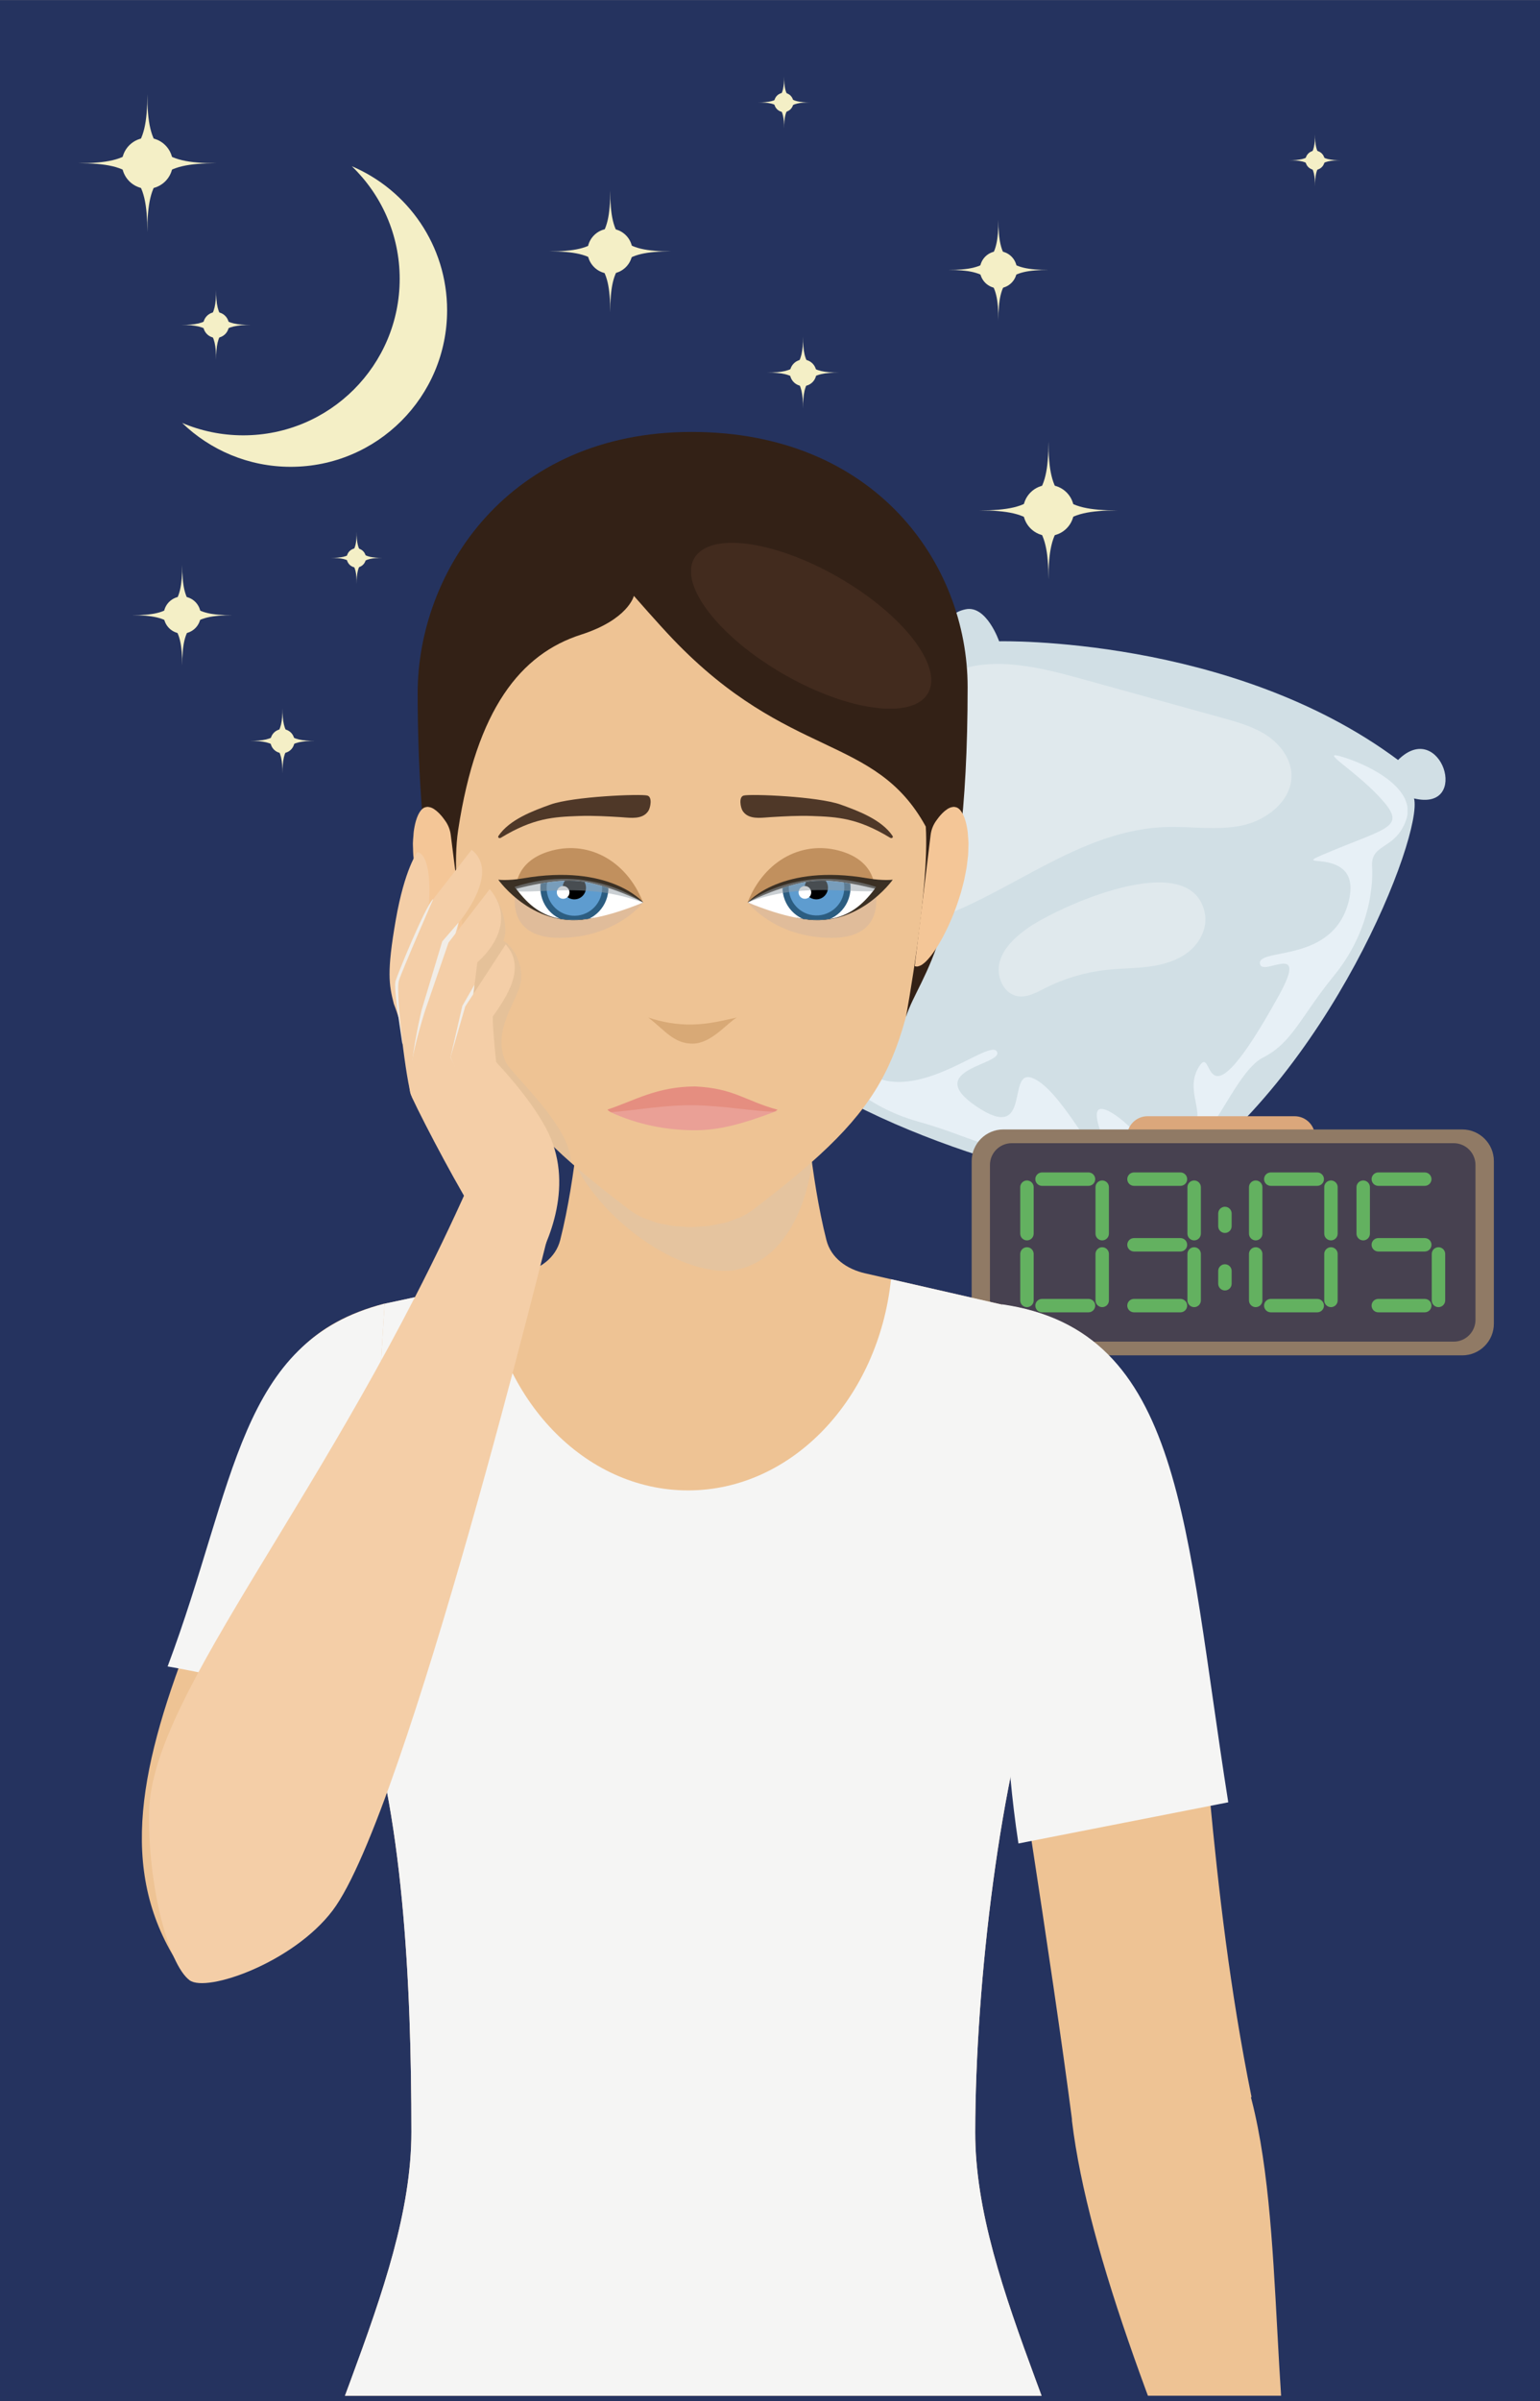
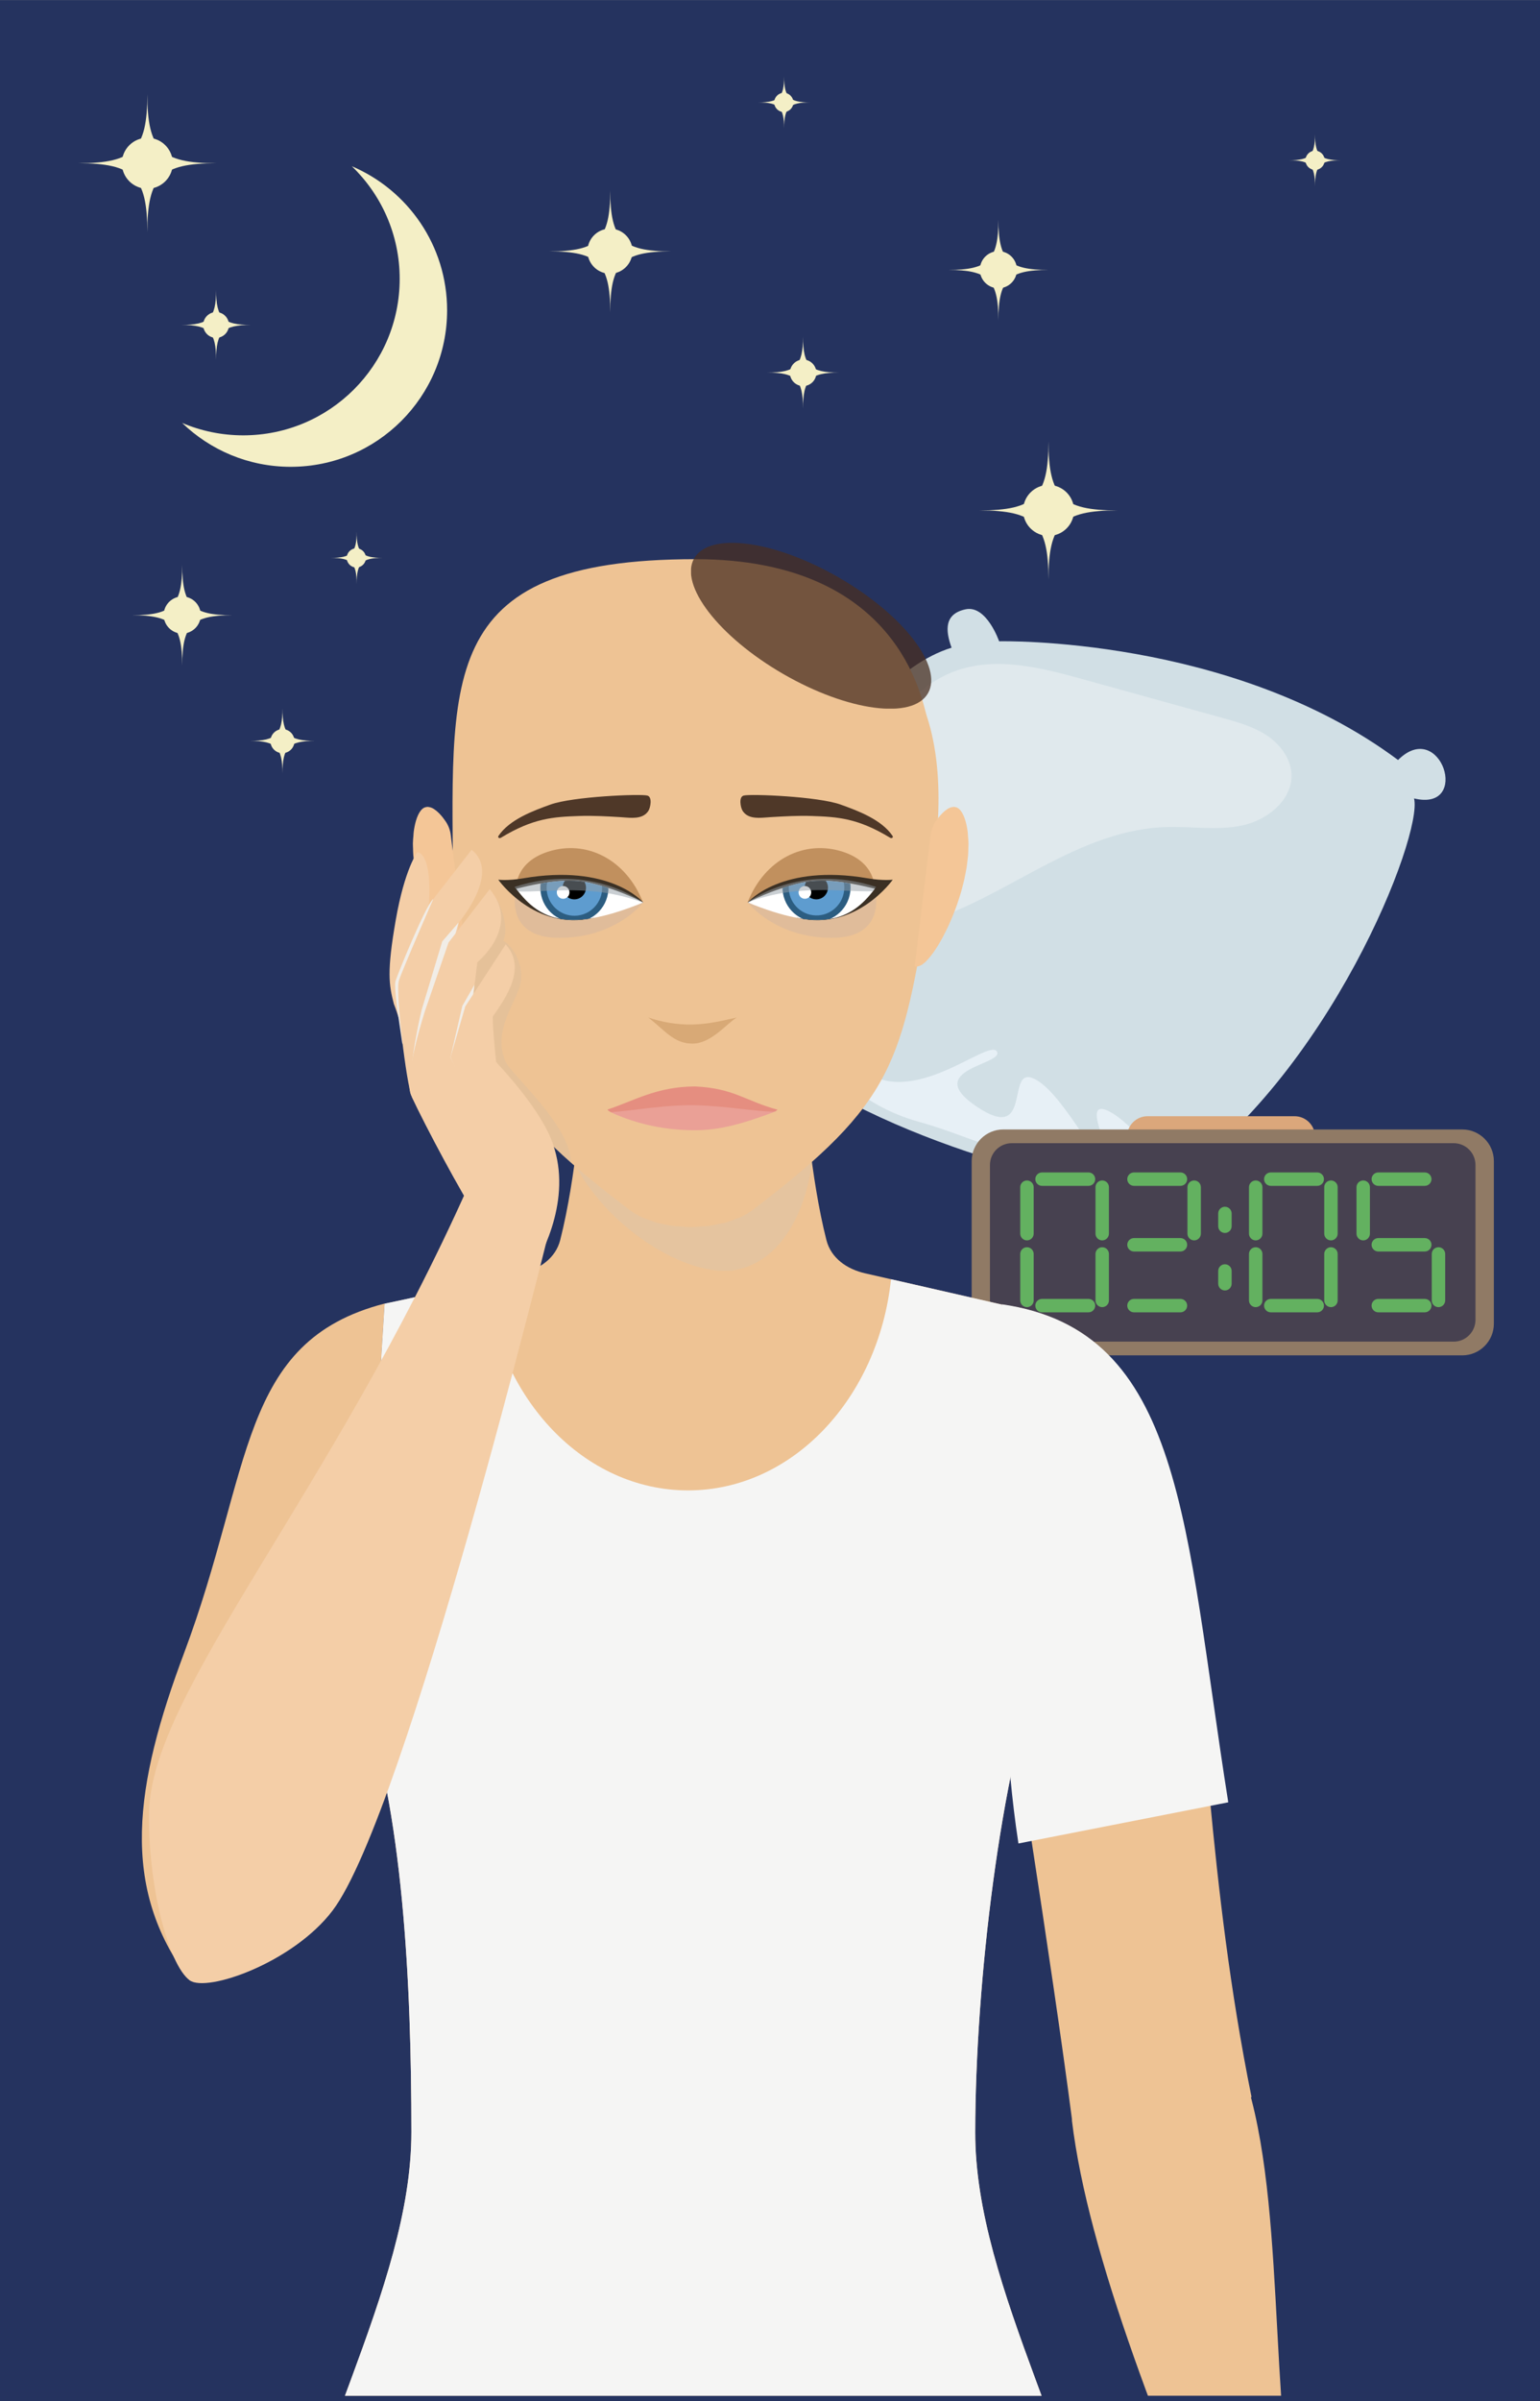
<svg xmlns="http://www.w3.org/2000/svg" width="146.63mm" height="228.51mm" version="1.1" viewBox="0 0 146.63 228.51">
  <rect x="0" y="0" width="146.63" height="228.51" fill="#808080" stroke="none" />
  <defs>
    <clipPath id="clipPath598">
      <path d="m912.08 2403.6h409.3v639.54h-409.3z" />
    </clipPath>
    <clipPath id="clipPath610">
      <path d="m1115.1 2804.5h108v-73.72h-108z" />
    </clipPath>
    <clipPath id="clipPath626">
      <path d="m1225.1 2845.9h66.04v-109.83h-66.04z" />
    </clipPath>
    <clipPath id="clipPath642">
      <path d="m1131.5 2870.5h128.36v-71.83h-128.36z" />
    </clipPath>
    <clipPath id="clipPath658">
-       <path d="m1180.8 2811.6h55.77v-30.75h-55.77z" />
-     </clipPath>
+       </clipPath>
    <clipPath id="clipPath802">
      <path d="m1066.8 2736.2h63.74v-29.37h-63.74z" />
    </clipPath>
    <clipPath id="clipPath834">
      <path d="m1097.9 2903.2h64.82v-44.74h-64.82z" />
    </clipPath>
    <clipPath id="clipPath862">
      <path d="m1050.3 2809.9h34.66v-13.25h-34.66z" />
    </clipPath>
    <clipPath id="clipPath878">
      <path d="m1113.2 2809.9h34.66v-13.25h-34.66z" />
    </clipPath>
    <clipPath id="clipPath906">
      <path d="m1050.7 2809.9c6.56-8.893 14.739-11.66 34.264-3.713 0 0-6.292 3.466-14.449 5.317-1.673 0.38-3.476 0.572-5.478 0.572-3.862 0-8.47-0.714-14.337-2.176" />
    </clipPath>
    <clipPath id="clipPath930">
      <path d="m912.08 2403.6h409.3v639.54h-409.3z" />
    </clipPath>
    <clipPath id="clipPath938">
      <path d="m1050.3 2812.6h34.66v-6.44h-34.66z" />
    </clipPath>
    <clipPath id="clipPath970">
      <path d="m1127.6 2811.5c-8.156-1.851-14.449-5.317-14.449-5.317 19.525-7.947 27.705-5.18 34.264 3.713-5.868 1.462-10.475 2.176-14.336 2.176-2.003 0-3.806-0.192-5.479-0.572" />
    </clipPath>
    <clipPath id="clipPath994">
      <path d="m912.08 2403.6h409.3v639.54h-409.3z" />
    </clipPath>
    <clipPath id="clipPath1006">
      <path d="m1113.2 2812.6h34.66v-6.39h-34.66z" />
    </clipPath>
    <clipPath id="clipPath1046">
      <path d="m1038.1 2806.8h27.44v-70.75h-27.44z" />
    </clipPath>
    <clipPath id="clipPath1074">
      <path d="m1018.1 2807.1h10.23v-39.16h-10.23z" />
    </clipPath>
    <clipPath id="clipPath1094">
      <path d="m1022.4 2800.8h12.82v-43.88h-12.82z" />
    </clipPath>
    <clipPath id="clipPath1114">
      <path d="m1033 2784h12.89v-35.17h-12.89z" />
    </clipPath>
  </defs>
  <g transform="translate(-280.87 -144.22)">
    <path d="m427.5 372.74h-146.63v-228.51h146.63z" fill="#25335f" />
    <g transform="matrix(.353 0 0 -.353 -40.89 1220.7)">
      <g clip-path="url(#clipPath598)">
        <g transform="translate(1109.7 2783.7)">
          <path d="m0 0c5.923 29.066 30.021 82.376 58.466 91.196-1.747 4.815-1.903 9.135 3.77 10.345 5.673 1.213 9.053-8.62 9.053-8.62s62.598 1.529 107.61-32.006c11.474 11.473 19.829-14.099 4.31-10.364 2.499-9.736-22.846-74.939-66.008-103.88 0 0 2.208-10.717-5.121-13.268-7.004-2.438-7.759 4.911-6.974 12.034-14.15 0.43-75.363 15.087-103.13 43.712-11.304-7.5-14.254 8.882-1.983 10.851" fill="#d1dfe5" />
        </g>
        <g clip-path="url(#clipPath610)">
          <g transform="translate(1220.1 2730.9)">
            <path d="m0 0c9.64 2.744-6.557 19.382-11.438 19.646-4.883 0.264 5.587-17.614 1.413-15.016-4.174 2.594-12.857 20.502-20.057 23.327-7.198 2.823 0.045-17.847-15.063-7.7-15.109 10.147 7.678 11.302 5.412 14.891-2.267 3.593-23.003-15.963-36.445-4.691-13.441 11.273 14.707 21.909-2.315 18.372-17.023-3.534-23.022-10.508-21.518-0.047 1.505 10.461 10.52 29.84 5.499 23.625s-15.224-27.465-7.931-32.57c7.292-5.106 11.802 0.328 15.254-5.131 3.45-5.459 11.865-14.432 26.168-18.453 14.303-4.018 20.235-8.542 29.39-7.344s26.945-10.241 31.631-8.909" fill="#e7f0f6" />
          </g>
        </g>
        <g clip-path="url(#clipPath626)">
          <g transform="translate(1228 2736.1)">
-             <path d="m0 0c-2.9-0.606-4.313 6.757-0.587 9.641 3.727 2.882 0.578-7.729 6.263 0.378 2.727 3.89-2.739 9.782 1.368 16.031 4.106 6.248 0.086-19.546 21.387 18.936 8.538 15.428-4.85 4.558-5.096 8.745-0.246 4.186 19.672-0.022 23.924 16.574 4.252 16.595-19.785 7.424-4.256 13.812 15.528 6.39 19.894 6.479 12.741 14.248-7.152 7.77-17.291 13.229-9.765 10.867 7.528-2.363 19.674-8.711 16.792-16.884-2.882-8.175-9.557-6.176-9.187-12.544 0.368-6.365-1.202-18.327-10.269-29.437-9.066-11.111-11.199-18.063-19.15-22.079-7.952-4.016-14.967-26.367-24.165-28.288" fill="#e7f0f6" />
-           </g>
+             </g>
        </g>
        <g clip-path="url(#clipPath642)" opacity=".32">
          <g transform="translate(1146.3 2848.5)">
            <path d="m0 0c6.3 8.03 13.083 16.426 22.64 20.019 11.021 4.14 23.292 1.023 34.636-2.123 12.55-3.478 25.099-6.957 37.649-10.435 4.125-1.144 8.325-2.322 11.901-4.675 3.575-2.355 6.488-6.12 6.713-10.397 0.37-6.969-6.425-12.457-13.249-13.917-6.823-1.458-13.907-0.173-20.88-0.443-20.397-0.793-37.231-14.137-55.235-22.09-13.931-6.154-36.411-12.155-38.789 9.065-1.536 13.715 6.597 24.776 14.614 34.996" fill="#fff" />
          </g>
        </g>
        <g clip-path="url(#clipPath658)" opacity=".32">
          <g transform="translate(1188.3 2799)">
            <path d="m0 0c-3.127-2.297-6.179-5.125-7.17-8.877-0.993-3.751 0.984-8.489 4.804-9.174 2.601-0.467 5.113 0.969 7.473 2.164 5.129 2.598 10.727 4.266 16.441 4.9 3.874 0.43 7.792 0.389 11.656 0.907 3.862 0.519 7.765 1.656 10.776 4.129 3.013 2.474 4.971 6.49 4.191 10.308-3.732 18.258-40.405 1.348-48.171-4.357" fill="#fff" />
          </g>
        </g>
        <g transform="translate(1266.2 2742.4)">
          <path d="m0 0h-50.69v0.662c0 3.042 2.467 5.511 5.511 5.511h39.667c3.045 0 5.512-2.469 5.512-5.511z" fill="#dba77b" />
        </g>
        <g transform="translate(1305.9 2684.1)">
          <path d="m0 0h-123.77c-4.717 0-8.542 3.826-8.542 8.543v43.821c0 4.716 3.825 8.542 8.542 8.542h123.77c4.719 0 8.542-3.826 8.542-8.542v-43.821c0-4.717-3.823-8.543-8.542-8.543" fill="#907a65" />
        </g>
        <g transform="translate(1303.6 2687.8)">
          <path d="m0 0h-119.2c-3.246 0-5.88 2.634-5.88 5.882v41.744c0 3.248 2.634 5.879 5.88 5.879h119.2c3.248 0 5.88-2.631 5.88-5.879v-41.744c0-3.248-2.632-5.882-5.88-5.882" fill="#474150" />
        </g>
        <g transform="translate(1208.8 2697.1)">
          <path d="m0 0c-1.001 0-1.812 0.812-1.812 1.811v12.529c0 1.002 0.811 1.813 1.812 1.813 1 0 1.811-0.811 1.811-1.813v-12.529c0-0.999-0.811-1.811-1.811-1.811" fill="#63b160" />
        </g>
        <g transform="translate(1188.5 2697.1)">
          <path d="m0 0c-1.001 0-1.812 0.812-1.812 1.811v12.529c0 1.002 0.811 1.813 1.812 1.813 1 0 1.812-0.811 1.812-1.813v-12.529c0-0.999-0.812-1.811-1.812-1.811" fill="#63b160" />
        </g>
        <g transform="translate(1208.8 2715.1)">
          <path d="m0 0c-1.001 0-1.812 0.812-1.812 1.812v12.528c0 1.001 0.811 1.812 1.812 1.812 1 0 1.811-0.811 1.811-1.812v-12.528c0-1-0.811-1.812-1.811-1.812" fill="#63b160" />
        </g>
        <g transform="translate(1188.5 2715.1)">
          <path d="m0 0c-1.001 0-1.812 0.812-1.812 1.812v12.528c0 1.001 0.811 1.812 1.812 1.812 1 0 1.812-0.811 1.812-1.812v-12.528c0-1-0.812-1.812-1.812-1.812" fill="#63b160" />
        </g>
        <g transform="translate(1205.1 2729.8)">
          <path d="m0 0h-12.529c-1 0-1.812 0.81-1.812 1.811s0.812 1.809 1.812 1.809h12.529c1 0 1.811-0.808 1.811-1.809s-0.811-1.811-1.811-1.811" fill="#63b160" />
        </g>
        <g transform="translate(1205.1 2695.7)">
          <path d="m0 0h-12.529c-1 0-1.812 0.812-1.812 1.811 0 1.001 0.812 1.813 1.812 1.813h12.529c1 0 1.811-0.812 1.811-1.813 0-0.999-0.811-1.811-1.811-1.811" fill="#63b160" />
        </g>
        <g transform="translate(1233.6 2697.1)">
-           <path d="m0 0c-1.001 0-1.812 0.812-1.812 1.811v12.529c0 1.002 0.811 1.813 1.812 1.813 1 0 1.811-0.811 1.811-1.813v-12.529c0-0.999-0.811-1.811-1.811-1.811" fill="#63b160" />
-         </g>
+           </g>
        <g transform="translate(1233.6 2715.1)">
          <path d="m0 0c-1.001 0-1.812 0.812-1.812 1.812v12.528c0 1.001 0.811 1.812 1.812 1.812 1 0 1.811-0.811 1.811-1.812v-12.528c0-1-0.811-1.812-1.811-1.812" fill="#63b160" />
        </g>
        <g transform="translate(1229.9 2729.8)">
          <path d="m0 0h-12.53c-1 0-1.811 0.81-1.811 1.811s0.811 1.809 1.811 1.809h12.53c1.001 0 1.812-0.808 1.812-1.809s-0.811-1.811-1.812-1.811" fill="#63b160" />
        </g>
        <g transform="translate(1229.9 2712.1)">
          <path d="m0 0h-12.53c-1 0-1.811 0.812-1.811 1.812 0 0.999 0.811 1.811 1.811 1.811h12.53c1.001 0 1.812-0.812 1.812-1.811 0-1-0.811-1.812-1.812-1.812" fill="#63b160" />
        </g>
        <g transform="translate(1229.9 2695.7)">
          <path d="m0 0h-12.53c-1 0-1.811 0.812-1.811 1.811 0 1.001 0.811 1.813 1.811 1.813h12.53c1.001 0 1.812-0.812 1.812-1.813 0-0.999-0.811-1.811-1.812-1.811" fill="#63b160" />
        </g>
        <g transform="translate(1270.5 2697.1)">
          <path d="m0 0c-1.001 0-1.812 0.812-1.812 1.811v12.529c0 1.002 0.811 1.813 1.812 1.813 0.999 0 1.81-0.811 1.81-1.813v-12.529c0-0.999-0.811-1.811-1.81-1.811" fill="#63b160" />
        </g>
        <g transform="translate(1250.2 2697.1)">
          <path d="m0 0c-0.999 0-1.812 0.812-1.812 1.811v12.529c0 1.002 0.813 1.813 1.812 1.813 1.002 0 1.812-0.811 1.812-1.813v-12.529c0-0.999-0.81-1.811-1.812-1.811" fill="#63b160" />
        </g>
        <g transform="translate(1270.5 2715.1)">
          <path d="m0 0c-1.001 0-1.812 0.812-1.812 1.812v12.528c0 1.001 0.811 1.812 1.812 1.812 0.999 0 1.81-0.811 1.81-1.812v-12.528c0-1-0.811-1.812-1.81-1.812" fill="#63b160" />
        </g>
        <g transform="translate(1250.2 2715.1)">
          <path d="m0 0c-0.999 0-1.812 0.812-1.812 1.812v12.528c0 1.001 0.813 1.812 1.812 1.812 1.002 0 1.812-0.811 1.812-1.812v-12.528c0-1-0.81-1.812-1.812-1.812" fill="#63b160" />
        </g>
        <g transform="translate(1266.8 2729.8)">
          <path d="m0 0h-12.53c-0.999 0-1.81 0.81-1.81 1.811s0.811 1.809 1.81 1.809h12.53c1 0 1.812-0.808 1.812-1.809s-0.812-1.811-1.812-1.811" fill="#63b160" />
        </g>
        <g transform="translate(1266.8 2695.7)">
          <path d="m0 0h-12.53c-0.999 0-1.81 0.812-1.81 1.811 0 1.001 0.811 1.813 1.81 1.813h12.53c1 0 1.812-0.812 1.812-1.813 0-0.999-0.812-1.811-1.812-1.811" fill="#63b160" />
        </g>
        <g transform="translate(1299.5 2697.1)">
          <path d="m0 0c-1.002 0-1.812 0.812-1.812 1.811v12.529c0 1.002 0.81 1.813 1.812 1.813 0.999 0 1.811-0.811 1.811-1.813v-12.529c0-0.999-0.812-1.811-1.811-1.811" fill="#63b160" />
        </g>
        <g transform="translate(1279.2 2715.1)">
          <path d="m0 0c-0.999 0-1.811 0.812-1.811 1.812v12.528c0 1.001 0.812 1.812 1.811 1.812 1.001 0 1.812-0.811 1.812-1.812v-12.528c0-1-0.811-1.812-1.812-1.812" fill="#63b160" />
        </g>
        <g transform="translate(1295.8 2729.8)">
          <path d="m0 0h-12.529c-1.001 0-1.812 0.81-1.812 1.811s0.811 1.809 1.812 1.809h12.529c1.001 0 1.812-0.808 1.812-1.809s-0.811-1.811-1.812-1.811" fill="#63b160" />
        </g>
        <g transform="translate(1295.8 2712.1)">
          <path d="m0 0h-12.529c-1.001 0-1.812 0.812-1.812 1.812 0 0.999 0.811 1.811 1.812 1.811h12.529c1.001 0 1.812-0.812 1.812-1.811 0-1-0.811-1.812-1.812-1.812" fill="#63b160" />
        </g>
        <g transform="translate(1295.8 2695.7)">
          <path d="m0 0h-12.529c-1.001 0-1.812 0.812-1.812 1.811 0 1.001 0.811 1.813 1.812 1.813h12.529c1.001 0 1.812-0.812 1.812-1.813 0-0.999-0.811-1.811-1.812-1.811" fill="#63b160" />
        </g>
        <g transform="translate(1241.9 2717.1)">
          <path d="m0 0c-1.002 0-1.812 0.812-1.812 1.812v3.44c0 1.002 0.81 1.813 1.812 1.813 0.999 0 1.811-0.811 1.811-1.813v-3.44c0-1-0.812-1.812-1.811-1.812" fill="#63b160" />
        </g>
        <g transform="translate(1241.9 2701.6)">
          <path d="m0 0c-1.002 0-1.812 0.812-1.812 1.812v3.441c0 1.001 0.81 1.809 1.812 1.809 0.999 0 1.811-0.808 1.811-1.809v-3.441c0-1-0.812-1.812-1.811-1.812" fill="#63b160" />
        </g>
        <g transform="translate(1006.4 3004.7)">
          <path d="m0 0c7.955-7.675 12.908-18.437 12.908-30.36 0-23.303-18.889-42.193-42.191-42.193-5.853 0-11.425 1.194-16.492 3.346 7.588-7.319 17.906-11.832 29.284-11.832 23.301 0 42.191 18.89 42.191 42.192 0 17.45-10.594 32.423-25.7 38.847" fill="#f4efc6" />
        </g>
        <g transform="translate(987.34 2530.6)">
          <path d="m0 0s10.338 36.154 21.39 63.108l6.515 104.36c-39.46-10.192-35.542-44.778-54.059-94.136-13.411-35.75-17.496-63.299 1.486-88.319z" fill="#eec394" />
        </g>
        <g transform="translate(1015.2 2587.1)">
-           <path d="M 0,0 V 110.918 C -39.46,100.727 -39.971,62.483 -58.486,13.128 -42.414,10.447 0,0 0,0" fill="#f5f5f4" />
-         </g>
+           </g>
        <g transform="translate(1213.9 2331.5)">
          <path d="m0 0c-8.769 54.639-39.404 100.92-39.353 143.15 0.049 40.397 6.832 96.999 18.058 127.87l-10.836 95.262s-8.155 1.88-36.956 8.446c-4.875 1.112-9.16 4.082-10.402 8.948-4.354 17.065-5.901 39.826-5.901 39.826h-60.006s-1.546-22.761-5.901-39.826c-1.243-4.866-5.527-7.836-10.401-8.948-28.803-6.566-36.956-8.196-36.956-8.196l-6.516-104.36c11.504-31.992 13.737-78.825 13.737-119.02 0-42.228-30.584-88.507-39.353-143.15z" fill="#eec394" />
        </g>
        <g transform="translate(1033.9 2811.1)">
          <path d="M 0,0 C -36.684,-22.282 10.589,-86.025 33.259,-61.112 45.161,-48.032 26.051,15.825 0,0" fill="#332116" />
        </g>
        <g clip-path="url(#clipPath802)" opacity=".28">
          <g transform="translate(1066.8 2735.2)">
            <path d="m0 0c9.302-17.666 32.088-31.593 44.995-27.638 16.643 5.1 18.751 28.7 18.751 28.7z" fill="#cec5ba" />
          </g>
        </g>
        <g transform="translate(1163.2 2849.9)">
          <path d="m0 0c-0.449 2.23-1.016 4.422-1.718 6.558-1.404 4.27-7.488 42.3-62.411 42.3-71.239 0-65.397-32.777-65.397-90.468 0-8.596 2.577-15.745 3.842-22.141 0.844-4.266 1.724-8.145 2.723-11.743 0.499-1.796 1.027-3.527 1.595-5.197 2.277-6.685 5.194-12.455 9.423-18.139 1.057-1.418 2.195-2.837 3.427-4.257 2.463-2.848 5.295-5.726 8.579-8.737 1.644-1.505 3.398-3.045 5.278-4.63 3.759-3.173 8.013-6.532 12.844-10.184 1.04-0.787 2.215-1.465 3.484-2.044 0.424-0.194 0.911-0.311 1.356-0.483 0.886-0.34 1.757-0.698 2.71-0.948 0.582-0.156 1.204-0.228 1.805-0.348 0.876-0.178 1.735-0.381 2.638-0.489 0.665-0.081 1.341-0.081 2.012-0.123 0.81-0.053 1.614-0.15 2.428-0.15 0.059 0 0.118 0.011 0.177 0.011 0.91 6e-3 1.801 0.101 2.703 0.17 0.663 0.05 1.333 0.056 1.983 0.139 0.922 0.12 1.788 0.334 2.673 0.52 0.591 0.125 1.209 0.202 1.779 0.356 0.932 0.253 1.77 0.6 2.627 0.931 0.45 0.175 0.951 0.3 1.376 0.498 1.235 0.568 2.359 1.218 3.337 1.96 38.572 29.301 40.3 39.795 47.711 85.028 0.728 4.451 1.385 9.073 1.835 13.75 0.902 9.354 0.981 18.934-0.819 27.86" fill="#eec394" />
        </g>
        <g transform="translate(1076.1 2749.7)">
          <path d="m0 0c7.765-3.556 15.314-4.824 22.232-4.907 6.903-0.081 13.197 1.588 22.604 5.166-10.073 1.785-11.774 2.467-21.854 2.689-10.06 0.225-13.724-1.171-22.982-2.948" fill="#eaa096" />
        </g>
        <g transform="translate(1099 2756.6)">
          <path d="m0 0c-10.454-0.03-16.601-3.943-23.556-6.195-0.279-0.089 0.66-0.742 0.945-0.738 5.515 0.354 14.391 2.028 22.61 1.87 8.128-0.195 15.755-1.632 21.044-1.73 0.288 0 0.85 0.152 1.182 0.522-8.737 2.378-11.703 5.779-22.225 6.271" fill="#e58e80" />
        </g>
        <g transform="translate(1172.5 2864.3)">
-           <path d="m0 0c0 33.311-25.041 68.763-74.447 68.763-49.408 0-73.897-37.633-73.897-70.42 0-37.655 4.856-78.896 16.096-88.228-0.901 4.561-7.743 34.401-5.177 51.288 4.97 32.719 16.911 47.495 33.134 52.703 12.805 4.114 14.267 10.461 14.267 10.461s6.62-7.582 10.516-11.653c31.36-32.776 54.48-25.477 68.217-50.549 1.052-16.72-5.35-51.341-5.35-51.341 3.758 11.788 16.641 20.759 16.641 88.976" fill="#332116" />
-         </g>
+           </g>
        <g clip-path="url(#clipPath834)" opacity=".74">
          <g transform="translate(1161.8 2862.6)">
            <path d="m0 0c-4.145-7.18-21.619-4.85-39.029 5.2-17.409 10.053-28.163 24.02-24.019 31.199 4.145 7.181 21.619 4.85 39.029-5.202 17.409-10.05 28.164-24.02 24.019-31.197" fill="#472e21" />
          </g>
        </g>
        <g transform="translate(1162.5 2791.7)">
          <path d="m0 0c0.206 0.259 0.412 0.534 0.62 0.823 0.238 0.325 0.474 0.664 0.715 1.026 0.213 0.323 0.424 0.656 0.64 1.004 0.241 0.392 0.482 0.798 0.724 1.22 0.215 0.382 0.429 0.763 0.644 1.166 0.24 0.448 0.475 0.909 0.713 1.382 0.213 0.429 0.423 0.857 0.632 1.304 0.233 0.495 0.458 1.002 0.683 1.518 0.203 0.464 0.402 0.926 0.598 1.405 0.219 0.536 0.428 1.085 0.636 1.637 0.186 0.493 0.371 0.977 0.547 1.48 0.199 0.57 0.384 1.145 0.569 1.726 0.161 0.509 0.325 1.01 0.474 1.522 0.174 0.595 0.326 1.192 0.48 1.791 0.133 0.517 0.271 1.026 0.389 1.543 0.14 0.614 0.253 1.226 0.37 1.841 0.097 0.504 0.203 1.007 0.283 1.512 0.1 0.634 0.166 1.257 0.238 1.888 0.056 0.479 0.125 0.96 0.163 1.436 0.051 0.647 0.058 1.279 0.073 1.916 0.013 0.441 0.045 0.892 0.038 1.326-0.011 0.692-0.08 1.359-0.139 2.027-0.03 0.356-0.035 0.723-0.081 1.07-0.133 1.004-0.323 1.975-0.586 2.901-0.184 0.648-0.39 1.171-0.604 1.633-0.062 0.135-0.128 0.25-0.192 0.372-0.169 0.311-0.343 0.581-0.525 0.803-0.063 0.079-0.125 0.167-0.191 0.237-0.24 0.25-0.488 0.445-0.742 0.567-0.039 0.02-0.078 0.02-0.115 0.036-0.224 0.092-0.451 0.139-0.679 0.151-0.032 0-0.065 0.021-0.098 0.021-0.048 0-0.095-0.021-0.143-0.024-0.192-0.015-0.383-0.048-0.575-0.106-0.068-0.019-0.135-0.031-0.204-0.055-0.251-0.095-0.501-0.215-0.743-0.362-0.042-0.025-0.079-0.058-0.12-0.084-0.205-0.136-0.404-0.281-0.597-0.439-0.072-0.059-0.14-0.117-0.209-0.178-0.164-0.144-0.32-0.289-0.47-0.439-0.056-0.056-0.112-0.109-0.165-0.164-0.191-0.198-0.369-0.395-0.528-0.579-0.023-0.031-0.04-0.052-0.062-0.081-0.139-0.164-0.261-0.317-0.367-0.453-0.043-0.055-0.073-0.096-0.11-0.147-0.076-0.103-0.139-0.187-0.189-0.259-0.029-0.038-0.043-0.058-0.063-0.086-3e-3 -6e-3 -0.013-0.019-0.029-0.039-0.922-1.192-1.511-2.608-1.689-4.106-0.874-7.353-3.661-30.03-4.29-35.325 0.181-0.111 0.473-0.13 0.692-0.13 0.046 0 0.104 0.039 0.152 0.044 0.144 0.014 0.301 0.079 0.456 0.133 0.18 0.068 0.361 0.134 0.555 0.254 0.171 0.103 0.35 0.244 0.53 0.386 0.204 0.161 0.411 0.331 0.627 0.54 0.191 0.186 0.387 0.397 0.584 0.617 0.225 0.25 0.45 0.509 0.68 0.798" fill="#f4c697" />
        </g>
        <g transform="translate(1033.1 2791.7)">
          <path d="m0 0c-0.205 0.259-0.411 0.534-0.62 0.823-0.237 0.325-0.473 0.664-0.713 1.026-0.214 0.323-0.426 0.656-0.641 1.004-0.242 0.392-0.482 0.798-0.724 1.22-0.217 0.382-0.429 0.763-0.644 1.166-0.241 0.448-0.476 0.909-0.712 1.382-0.215 0.429-0.425 0.857-0.634 1.304-0.232 0.495-0.457 1.002-0.683 1.518-0.202 0.464-0.402 0.926-0.596 1.405-0.22 0.536-0.429 1.085-0.639 1.637-0.185 0.493-0.37 0.977-0.545 1.48-0.2 0.57-0.384 1.145-0.57 1.726-0.161 0.509-0.324 1.01-0.474 1.522-0.173 0.595-0.325 1.192-0.479 1.791-0.134 0.517-0.272 1.026-0.39 1.543-0.141 0.614-0.253 1.226-0.37 1.841-0.097 0.504-0.203 1.007-0.282 1.512-0.102 0.634-0.167 1.257-0.239 1.888-0.056 0.479-0.126 0.96-0.163 1.436-0.051 0.647-0.058 1.279-0.074 1.916-0.011 0.441-0.043 0.892-0.036 1.326 0.012 0.692 0.078 1.359 0.138 2.027 0.032 0.356 0.035 0.723 0.081 1.07 0.133 1.004 0.323 1.975 0.587 2.901 0.183 0.648 0.388 1.171 0.604 1.633 0.063 0.135 0.127 0.25 0.192 0.372 0.168 0.311 0.342 0.581 0.524 0.803 0.064 0.079 0.125 0.167 0.19 0.237 0.241 0.25 0.489 0.445 0.743 0.567 0.039 0.02 0.078 0.02 0.117 0.036 0.224 0.092 0.449 0.139 0.677 0.151 0.034 0 0.065 0.021 0.099 0.021 0.047 0 0.094-0.021 0.142-0.024 0.193-0.015 0.384-0.048 0.575-0.106 0.068-0.019 0.135-0.031 0.203-0.055 0.253-0.095 0.502-0.215 0.744-0.362 0.042-0.025 0.079-0.058 0.121-0.084 0.206-0.136 0.405-0.281 0.596-0.439 0.073-0.059 0.14-0.117 0.209-0.178 0.164-0.144 0.32-0.289 0.47-0.439 0.057-0.056 0.112-0.109 0.167-0.164 0.189-0.198 0.367-0.395 0.525-0.579 0.024-0.031 0.041-0.052 0.065-0.081 0.138-0.164 0.259-0.317 0.365-0.453 0.043-0.055 0.074-0.096 0.11-0.147 0.078-0.103 0.139-0.187 0.191-0.259 0.027-0.038 0.041-0.058 0.061-0.086 4e-3 -6e-3 0.014-0.019 0.03-0.039 0.922-1.192 1.51-2.608 1.688-4.104 0.876-7.355 3.906-29.723 4.535-35.018-0.182-0.108-0.719-0.439-0.936-0.439-0.046 0-0.105 0.039-0.152 0.044-0.145 0.014-0.301 0.079-0.456 0.133-0.181 0.068-0.36 0.134-0.557 0.254-0.169 0.103-0.348 0.244-0.528 0.386-0.206 0.161-0.411 0.331-0.627 0.54-0.192 0.186-0.387 0.397-0.585 0.617-0.224 0.25-0.448 0.509-0.68 0.798" fill="#f4c697" />
        </g>
        <g transform="translate(1098.3 2773.3)">
          <path d="m0 0c-4.3-0.101-8.356 0.681-11.931 1.882 4.532-3.518 6.898-7.035 11.931-7.035s9.247 5.464 11.931 7.035c-3.302-0.709-7.297-1.777-11.931-1.882" fill="#d8a976" />
        </g>
        <g clip-path="url(#clipPath862)" opacity=".13">
          <g transform="translate(1085 2806.2)">
            <path d="m0 0s-7.28-9.541-22.634-9.541c-15.352 0-11.631 13.253-11.631 13.253z" fill="#848dc0" />
          </g>
        </g>
        <g clip-path="url(#clipPath878)" opacity=".13">
          <g transform="translate(1113.2 2806.2)">
            <path d="m0 0s7.281-9.541 22.634-9.541c15.352 0 11.63 13.253 11.63 13.253z" fill="#848dc0" />
          </g>
        </g>
        <g transform="translate(1050.7 2809.9)">
          <path d="M 0,0 C 0,0 -0.457,7.094 8.647,10 18.939,13.284 29.625,8.025 34.265,-3.712 25,-4.896 0,0 0,0" fill="#c1905e" />
        </g>
        <g transform="translate(1085 2806.2)">
          <path d="m0 0c-0.219 0.286-9.132 10.511-32.368 6.516-4.185-0.721-6.735-0.37-6.735-0.37s9.795-13.985 25.602-10.326z" fill="#3b3024" />
          <path d="m0 0s-6.293 3.465-14.449 5.316c-4.9 1.113-10.905 0.616-19.816-1.604 6.56-8.893 14.74-11.659 34.265-3.712" fill="#fff" />
        </g>
      </g>
      <g clip-path="url(#clipPath906)">
        <g transform="translate(1058.2 2809.1)">
          <path d="m0 0c0.587-4.588 4.765-7.836 9.331-7.252s7.792 4.777 7.205 9.368c-0.587 4.588-4.765 7.836-9.331 7.252s-7.791-4.777-7.205-9.368" fill="#5e9ccf" />
        </g>
        <g transform="translate(1059 2809.2)">
          <path d="m0 0c0.527-4.118 4.29-7.043 8.386-6.518 4.095 0.523 7.002 4.299 6.474 8.417-0.526 4.119-4.289 7.044-8.384 6.519-4.097-0.523-7.001-4.303-6.476-8.418m-1.674-0.214c-0.646 5.044 2.912 9.674 7.934 10.317 5.022 0.642 9.631-2.943 10.276-7.99s-2.913-9.674-7.935-10.316c-5.022-0.643-9.629 2.942-10.275 7.989" fill="#2c5d81" />
        </g>
        <g transform="translate(1063.3 2809.8)">
          <path d="m0 0c0.221-1.729 1.797-2.956 3.518-2.733 1.721 0.219 2.938 1.801 2.716 3.531-0.22 1.729-1.796 2.956-3.518 2.733-1.722-0.219-2.938-1.802-2.716-3.531" />
        </g>
        <g transform="translate(1061.7 2808.7)">
          <path d="m0 0c0.121-0.943 0.976-1.607 1.912-1.488s1.597 0.978 1.476 1.919c-0.119 0.942-0.975 1.607-1.911 1.487-0.936-0.119-1.597-0.979-1.477-1.918" fill="#fff" />
        </g>
      </g>
      <g clip-path="url(#clipPath930)">
        <g clip-path="url(#clipPath938)" opacity=".49">
          <g transform="translate(1050.3 2810.4)">
            <path d="m0 0 0.911-1.227c8.086-0.294 20.218 2.125 33.75-3.033 0 0-13.888 11.003-34.661 4.26" fill="#929da5" />
          </g>
        </g>
        <g transform="translate(1085.3 2829.8)">
          <path d="m0 0c-1.796-1.171-4.455-0.703-6.551-0.584-3.67 0.212-7.335 0.435-10.995 0.304-7.037-0.25-12.388-0.557-21.139-5.863-0.447-0.269-0.946 0.073-0.656 0.503 2.986 4.419 9.352 6.766 14.004 8.438 6.106 2.193 24.236 2.922 26.147 2.43 1.404-0.364 0.849-3.273 0.262-4.157-0.301-0.457-0.665-0.806-1.072-1.071" fill="#4f3828" />
        </g>
        <g transform="translate(1147.4 2809.9)">
          <path d="M 0,0 C 0,0 0.457,7.094 -8.646,10 -18.939,13.284 -29.625,8.025 -34.265,-3.712 -25,-4.896 0,0 0,0" fill="#c1905e" />
        </g>
        <g transform="translate(1113.2 2806.2)">
          <path d="m0 0c0.219 0.286 9.132 10.511 32.368 6.516 4.185-0.721 6.735-0.37 6.735-0.37s-9.796-13.985-25.602-10.326z" fill="#3b3024" />
          <path d="m0 0s6.293 3.465 14.449 5.316c4.9 1.113 10.905 0.616 19.816-1.604-6.56-8.893-14.74-11.659-34.265-3.712" fill="#fff" />
        </g>
      </g>
      <g clip-path="url(#clipPath970)">
        <g transform="translate(1140 2809.1)">
          <path d="m0 0c-0.588-4.588-4.765-7.836-9.331-7.252s-7.792 4.777-7.205 9.368c0.587 4.588 4.765 7.836 9.331 7.252s7.791-4.777 7.205-9.368" fill="#5e9ccf" />
        </g>
        <g transform="translate(1132.7 2817.7)">
          <path d="m0 0c-4.096 0.525-7.858-2.4-8.385-6.519-0.527-4.118 2.379-7.894 6.475-8.417 4.096-0.525 7.858 2.4 8.384 6.518 0.527 4.115-2.377 7.895-6.474 8.418m-2.125-16.621c-5.022 0.642-8.581 5.269-7.936 10.316 0.646 5.047 5.255 8.632 10.275 7.99 5.022-0.643 8.58-5.273 7.935-10.317-0.645-5.047-5.253-8.632-10.274-7.989" fill="#2c5d81" />
        </g>
        <g transform="translate(1134.8 2809.8)">
          <path d="m0 0c-0.221-1.729-1.797-2.956-3.518-2.733-1.721 0.219-2.938 1.801-2.716 3.531 0.22 1.729 1.796 2.956 3.517 2.733 1.723-0.219 2.938-1.802 2.717-3.531" />
        </g>
        <g transform="translate(1130.3 2808.7)">
          <path d="m0 0c-0.121-0.943-0.976-1.607-1.912-1.488-0.935 0.119-1.597 0.978-1.476 1.919 0.119 0.942 0.976 1.607 1.911 1.487 0.936-0.119 1.597-0.979 1.477-1.918" fill="#fff" />
        </g>
      </g>
      <g clip-path="url(#clipPath994)">
        <g transform="translate(1112.9 2829.8)">
          <path d="m0 0c1.798-1.171 4.457-0.703 6.553-0.584 3.669 0.212 7.334 0.435 10.995 0.304 7.036-0.25 12.387-0.557 21.138-5.863 0.447-0.269 0.946 0.073 0.656 0.503-2.985 4.419-9.351 6.766-14.004 8.438-6.106 2.193-24.235 2.922-26.146 2.43-1.404-0.364-0.849-3.273-0.264-4.157 0.303-0.457 0.666-0.806 1.072-1.071" fill="#4f3828" />
        </g>
        <g clip-path="url(#clipPath1006)" opacity=".49">
          <g transform="translate(1147.8 2810.4)">
            <path d="m0 0-0.909-1.166c-8.088-0.295-20.219 2.125-33.75-3.033 0 0 13.886 10.939 34.659 4.199" fill="#929da5" />
          </g>
        </g>
        <g transform="translate(1227.2 2518.7)">
          <path d="m0 0c-6.488 4.208-24.845-31.014-26.556-41.002 4.345-35.943 23.789-85.377 49.128-144.89 6.394-1.538 18.713 16.457 18.713 16.457s-9.623 27.115-11.36 53.123c-3.281 49.129-1.832 98.098-29.925 116.32" fill="#eec394" />
        </g>
        <g transform="translate(1268.5 2349.3)">
          <path d="m0 0 36.083-24.771 5.268-4.062c2.185-1.686 3.482-4.139 3.554-6.719l0.754-27.117c0.053-1.889-1.306-3.537-3.301-4.005l-25.582-5.987s-3.17 5.504 2.082 8.84c-7.562-2.233-11.112 2.072-11.112 2.072s-6.113 1.368-8.056 2.277c-1.355 1.864-4.237 6.293-4.294 15.088-5.31 6.532-11.886 17.942-14.109 27.928-5.254 23.616 18.713 16.456 18.713 16.456" fill="#eec394" />
        </g>
        <g transform="translate(1297.1 2314.3)">
          <path d="m0 0 5.021-5.53 0.65-16.462s-9.872-1.983-13.618-0.709c-5.096 1.732-8.101 12.271-8.101 12.271s-3.993 6.256-9.232 1.318c-4.122 3.47-7.969-1.159-7.969-1.159-1.971 3.398 10.707 13.522 10.707 13.522z" fill="#ecbe8d" />
        </g>
        <g transform="translate(1265.1 2324.8)">
          <path d="m0 0s2.211-13.665 19.458-19.871c4.545-15.264 9.075-24.996 13.915-25.342 4.841-0.344 5.435 13.713 1.52 29.357-7.664 13.92-10.874 21.117-10.874 21.117z" fill="#eec394" />
        </g>
        <g transform="translate(1200.7 2477.7)">
          <path d="m0 0c-5.401 41.831-17.835 119.45-17.835 119.45s-0.471 87.579-1.088 100.63c64.884-9.362 43.838-97.609 67.299-213.65 0 0-32.24-7.583-48.376-6.437" fill="#eec394" />
        </g>
        <g transform="translate(1213.9 2331.5)">
          <path d="m0 0c-8.769 54.639-39.404 100.92-39.353 143.15 0.049 40.397 6.832 96.999 18.058 127.87l-10.836 95.262s-6.813 1.569-29.938 6.843c-3.375-32.086-26.588-56.932-54.743-56.932-27.973 0-51.07 24.523-54.677 56.313-20.909-4.723-27.165-5.974-27.165-5.974l-6.516-104.36c11.504-31.992 13.737-78.825 13.737-119.02 0-42.228-30.584-88.507-39.353-143.15z" fill="#f5f5f4" />
        </g>
        <g clip-path="url(#clipPath1046)" opacity=".28">
          <g transform="translate(1051.4 2782.7)">
            <path d="m0 0c2.128 5.414-1.081 11.409-4.121 13.164 1.805 4.538-1.624 10.926-1.624 10.926l-7.573-23.434c0.67-3.183 1.373-6.153 2.149-8.951 0.499-1.796 1.027-3.526 1.596-5.197 2.276-6.685 5.193-12.455 9.423-18.139 1.056-1.418 2.195-2.837 3.427-4.257 2.462-2.847 5.294-5.726 8.578-8.737 0.73-0.667 1.492-1.347 2.267-2.03-0.074 9.941-16.208 23.914-17.636 27.171-3.251 7.413 1.385 14.067 3.514 19.484" fill="#cbbba7" />
          </g>
        </g>
        <g transform="translate(1037.8 2729.7)">
          <path d="m0 0c-36.873-82.699-85.461-136.52-86.082-168.64-0.38-19.671 5.176-41.172 10.928-45.442 4.587-3.407 27.88 4.729 38.55 18.775 19.91 26.211 58.9 185.2 58.9 185.2z" fill="#f4cea7" />
        </g>
        <g transform="translate(1026.3 2783.2)">
          <path d="m0 0 7.939-11.001-11.921-17.308s-0.097 12.416-4.594 23.997c-1.32 5.116-1.918 8.6 0.516 22.556 2.435 13.957 5.838 18.315 5.838 18.315s4.954 0.272 2.614-19.489c0 0 0.435-10.797-0.392-17.07" fill="#f4cea7" />
        </g>
        <g transform="translate(1058.8 2745.3)">
          <path d="m0 0c-4.645 8.743-13.506 17.875-13.506 17.875l-22.776-9.305c3.865-8.245 13.264-25.893 18.28-33.557 10.351-15.821 11.433-18.309 14.511-12.99 4.198 7.253 11.4 23.095 3.491 37.977" fill="#f4cea7" />
        </g>
        <g clip-path="url(#clipPath1074)">
          <g transform="translate(1028.3 2807.1)">
            <path d="m0 0c-2.216-2.15-9.605-20.372-10.106-22.055-0.493-1.654 0.77-9.793 1.847-17.101 0 0 8.619 35.696 8.259 39.156" fill="#f1ede7" />
          </g>
        </g>
        <g transform="translate(1038.7 2820.4)">
          <path d="m0 0-10.332-13.275s-8.233-18.81-9.261-21.952c-1.028-3.139 2.051-28.141 3.456-31.278 5.742-0.161 19.306-2.786 19.306-2.786l-9.744 28.583 3.143 21.134s11.42 13.408 3.432 19.574" fill="#f4cea7" />
        </g>
        <g clip-path="url(#clipPath1094)">
          <g transform="translate(1035.2 2800.8)">
            <path d="m0 0-4.414-5.103-5.553-18.453s-3.301-13.594-2.797-20.294c0.268-1.315 12.764 43.85 12.764 43.85" fill="#f1ede7" />
          </g>
        </g>
        <g transform="translate(1043.6 2809.8)">
          <path d="m0 0-11.122-14.415-6.272-18.22s-6.251-19.037-3.649-23.25c2.506-0.308 23.889-5.769 23.889-5.769l-7.972 27.648 1.785 14.296s11.817 9.549 3.341 19.71" fill="#f4cea7" />
        </g>
        <g clip-path="url(#clipPath1114)">
          <g transform="translate(1045.9 2749.9)">
            <path d="m0 0-7.454 25.85 1.03 8.253-3.267-5.684-3.205-13.884s4.573-8.734 7.334-14.797c1.206-0.302 2.3-0.578 3.22-0.811z" fill="#f1ede7" />
          </g>
        </g>
        <g transform="translate(1047.9 2794.9)">
          <path d="m0 0-10.904-16.731-3.974-13.684s5.034-11.079 7.233-17.13l12.504 4.908-7.437 10.962s-0.951 8.899-0.909 12.216c3.585 5.119 9.203 13.139 3.487 19.459" fill="#f4cea7" />
        </g>
        <g transform="translate(1242.8 2563.6)">
          <path d="m0 0c-11.86 74.841-12.018 127.18-61.034 134.26 0.618-13.053 1.089-100.63 1.089-100.63s-0.483-19.771 3.348-44.731z" fill="#f5f5f4" />
        </g>
        <g transform="translate(1076.1 2965.3)">
          <path d="M 0,0 C 0,13.191 -3.25,16.442 -16.442,16.442 -3.25,16.442 0,19.689 0,32.885 0,19.689 3.248,16.442 16.442,16.442 3.248,16.442 0,13.191 0,0" fill="#f4efc6" />
        </g>
        <g transform="translate(1082.1 2981.8)">
          <path d="m0 0c0-3.354-2.718-6.073-6.07-6.073-3.354 0-6.073 2.719-6.073 6.073s2.719 6.07 6.073 6.07c3.352 0 6.07-2.716 6.07-6.07" fill="#f4efc6" />
        </g>
        <g transform="translate(1194.3 2893.3)">
          <path d="M 0,0 C 0,14.93 -3.676,18.606 -18.605,18.606 -3.676,18.606 0,22.282 0,37.213 0,22.282 3.678,18.606 18.606,18.606 3.678,18.606 0,14.93 0,0" fill="#f4efc6" />
        </g>
        <g transform="translate(1201.2 2911.9)">
          <path d="m0 0c0-3.793-3.076-6.868-6.871-6.868-3.794 0-6.869 3.075-6.869 6.868 0 3.796 3.075 6.871 6.869 6.871 3.795 0 6.871-3.075 6.871-6.871" fill="#f4efc6" />
        </g>
        <g transform="translate(951.24 2986.9)">
          <path d="M 0,0 C 0,14.93 -3.676,18.606 -18.606,18.606 -3.676,18.606 0,22.282 0,37.212 0,22.282 3.678,18.606 18.605,18.606 3.678,18.606 0,14.93 0,0" fill="#f4efc6" />
        </g>
        <g transform="translate(958.11 3005.5)">
          <path d="m0 0c0-3.793-3.077-6.871-6.871-6.871-3.795 0-6.87 3.078-6.87 6.871 0 3.796 3.075 6.871 6.87 6.871 3.794 0 6.871-3.075 6.871-6.871" fill="#f4efc6" />
        </g>
        <g transform="translate(1266.2 2999.3)">
          <path d="M 0,0 C 0,5.625 -1.385,7.01 -7.009,7.01 -1.385,7.01 0,8.395 0,14.021 0,8.395 1.386,7.01 7.011,7.01 1.386,7.01 0,5.625 0,0" fill="#f4efc6" />
        </g>
        <g transform="translate(1268.8 3006.3)">
          <path d="m0 0c0-1.429-1.158-2.589-2.589-2.589-1.43 0-2.588 1.16-2.588 2.589 0 1.43 1.158 2.589 2.588 2.589 1.431 0 2.589-1.159 2.589-2.589" fill="#f4efc6" />
        </g>
        <g transform="translate(1007.7 2892.1)">
          <path d="m0 0c0 5.623-1.385 7.008-7.009 7.008 5.624 0 7.009 1.385 7.009 7.01 0-5.625 1.386-7.01 7.01-7.01-5.624 0-7.01-1.385-7.01-7.008" fill="#f4efc6" />
        </g>
        <g transform="translate(1010.2 2899.1)">
          <path d="m0 0c0-1.43-1.159-2.586-2.589-2.586-1.429 0-2.587 1.156-2.587 2.586s1.158 2.589 2.587 2.589c1.43 0 2.589-1.159 2.589-2.589" fill="#f4efc6" />
        </g>
        <g transform="translate(987.69 2841)">
          <path d="M 0,0 C 0,7.037 -1.732,8.77 -8.771,8.77 -1.732,8.77 0,10.506 0,17.543 0,10.506 1.734,8.77 8.772,8.77 1.734,8.77 0,7.037 0,0" fill="#f4efc6" />
        </g>
        <g transform="translate(990.93 2849.7)">
          <path d="m0 0c0-1.787-1.45-3.236-3.24-3.236-1.788 0-3.238 1.449-3.238 3.236 0 1.791 1.45 3.24 3.238 3.24 1.79 0 3.24-1.449 3.24-3.24" fill="#f4efc6" />
        </g>
        <g transform="translate(969.79 2952.5)">
          <path d="m0 0c0 7.549-1.859 9.409-9.41 9.409 7.551 0 9.41 1.859 9.41 9.407 0-7.548 1.86-9.407 9.41-9.407-7.55 0-9.41-1.86-9.41-9.409" fill="#f4efc6" />
        </g>
        <g transform="translate(973.26 2961.9)">
          <path d="m0 0c0-1.921-1.556-3.476-3.475-3.476s-3.474 1.555-3.474 3.476c0 1.919 1.555 3.474 3.474 3.474s3.475-1.555 3.475-3.474" fill="#f4efc6" />
        </g>
        <g transform="translate(1128.1 2939.4)">
          <path d="M 0,0 C 0,7.756 -1.91,9.666 -9.666,9.666 -1.91,9.666 0,11.576 0,19.332 0,11.576 1.91,9.666 9.666,9.666 1.91,9.666 0,7.756 0,0" fill="#f4efc6" />
        </g>
        <g transform="translate(1131.7 2949)">
          <path d="m0 0c0-1.972-1.598-3.567-3.569-3.567-1.972 0-3.57 1.595-3.57 3.567s1.598 3.57 3.57 3.57c1.971 0 3.569-1.598 3.569-3.57" fill="#f4efc6" />
        </g>
        <g transform="translate(1123 3014.9)">
          <path d="M 0,0 C 0,5.623 -1.385,7.008 -7.009,7.008 -1.385,7.008 0,8.396 0,14.018 0,8.396 1.385,7.008 7.009,7.008 1.385,7.008 0,5.623 0,0" fill="#f4efc6" />
        </g>
        <g transform="translate(1125.5 3021.9)">
          <path d="m0 0c0-1.43-1.16-2.586-2.589-2.586s-2.587 1.156-2.587 2.586 1.158 2.589 2.587 2.589 2.589-1.159 2.589-2.589" fill="#f4efc6" />
        </g>
        <g transform="translate(960.65 2870.1)">
          <path d="M 0,0 C 0,10.867 -2.677,13.543 -13.544,13.543 -2.677,13.543 0,16.218 0,27.088 0,16.218 2.676,13.543 13.543,13.543 2.676,13.543 0,10.867 0,0" fill="#f4efc6" />
        </g>
        <g transform="translate(965.65 2883.7)">
          <path d="m0 0c0-2.762-2.238-5-5.001-5-2.762 0-5.001 2.238-5.001 5 0 2.761 2.239 5 5.001 5 2.763 0 5.001-2.239 5.001-5" fill="#f4efc6" />
        </g>
        <g transform="translate(1180.8 2963.2)">
          <path d="M 0,0 C 0,10.867 -2.676,13.542 -13.544,13.542 -2.676,13.542 0,16.22 0,27.087 0,16.22 2.676,13.542 13.543,13.542 2.676,13.542 0,10.867 0,0" fill="#f4efc6" />
        </g>
        <g transform="translate(1185.8 2976.8)">
          <path d="m0 0c0-2.762-2.239-5-5.001-5s-5 2.238-5 5c0 2.764 2.238 5.003 5 5.003s5.001-2.239 5.001-5.003" fill="#f4efc6" />
        </g>
      </g>
    </g>
  </g>
</svg>